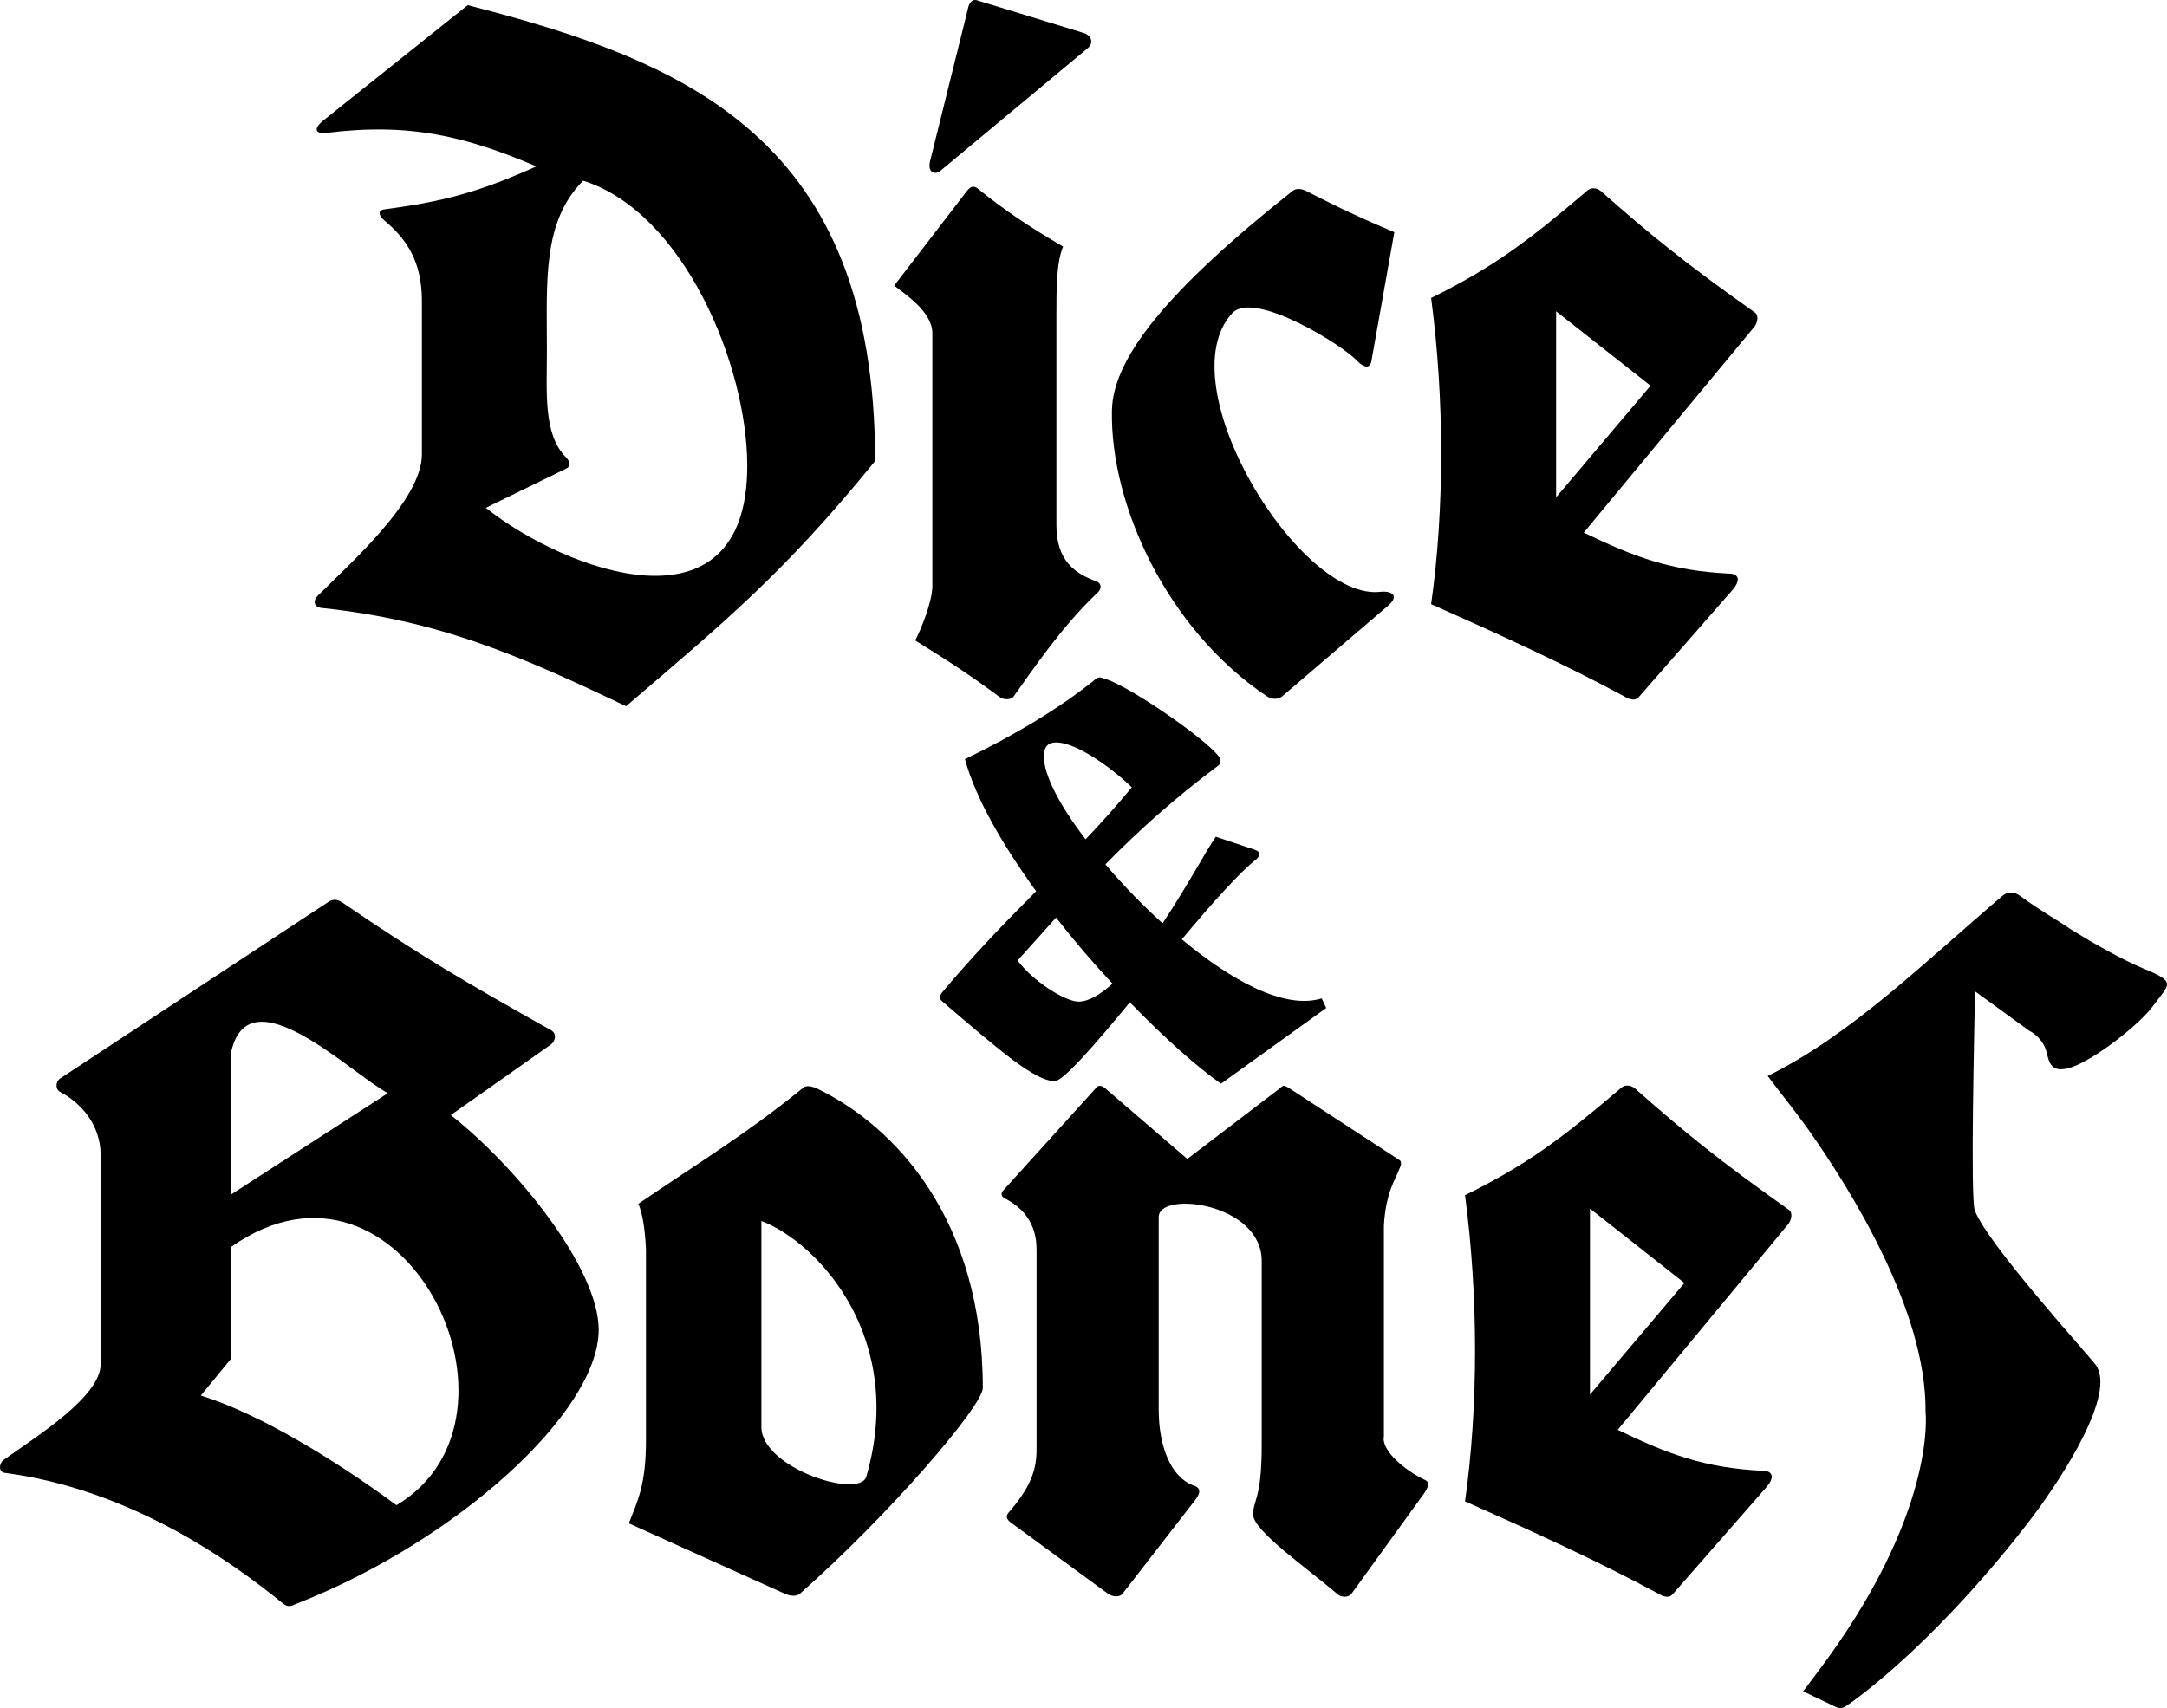
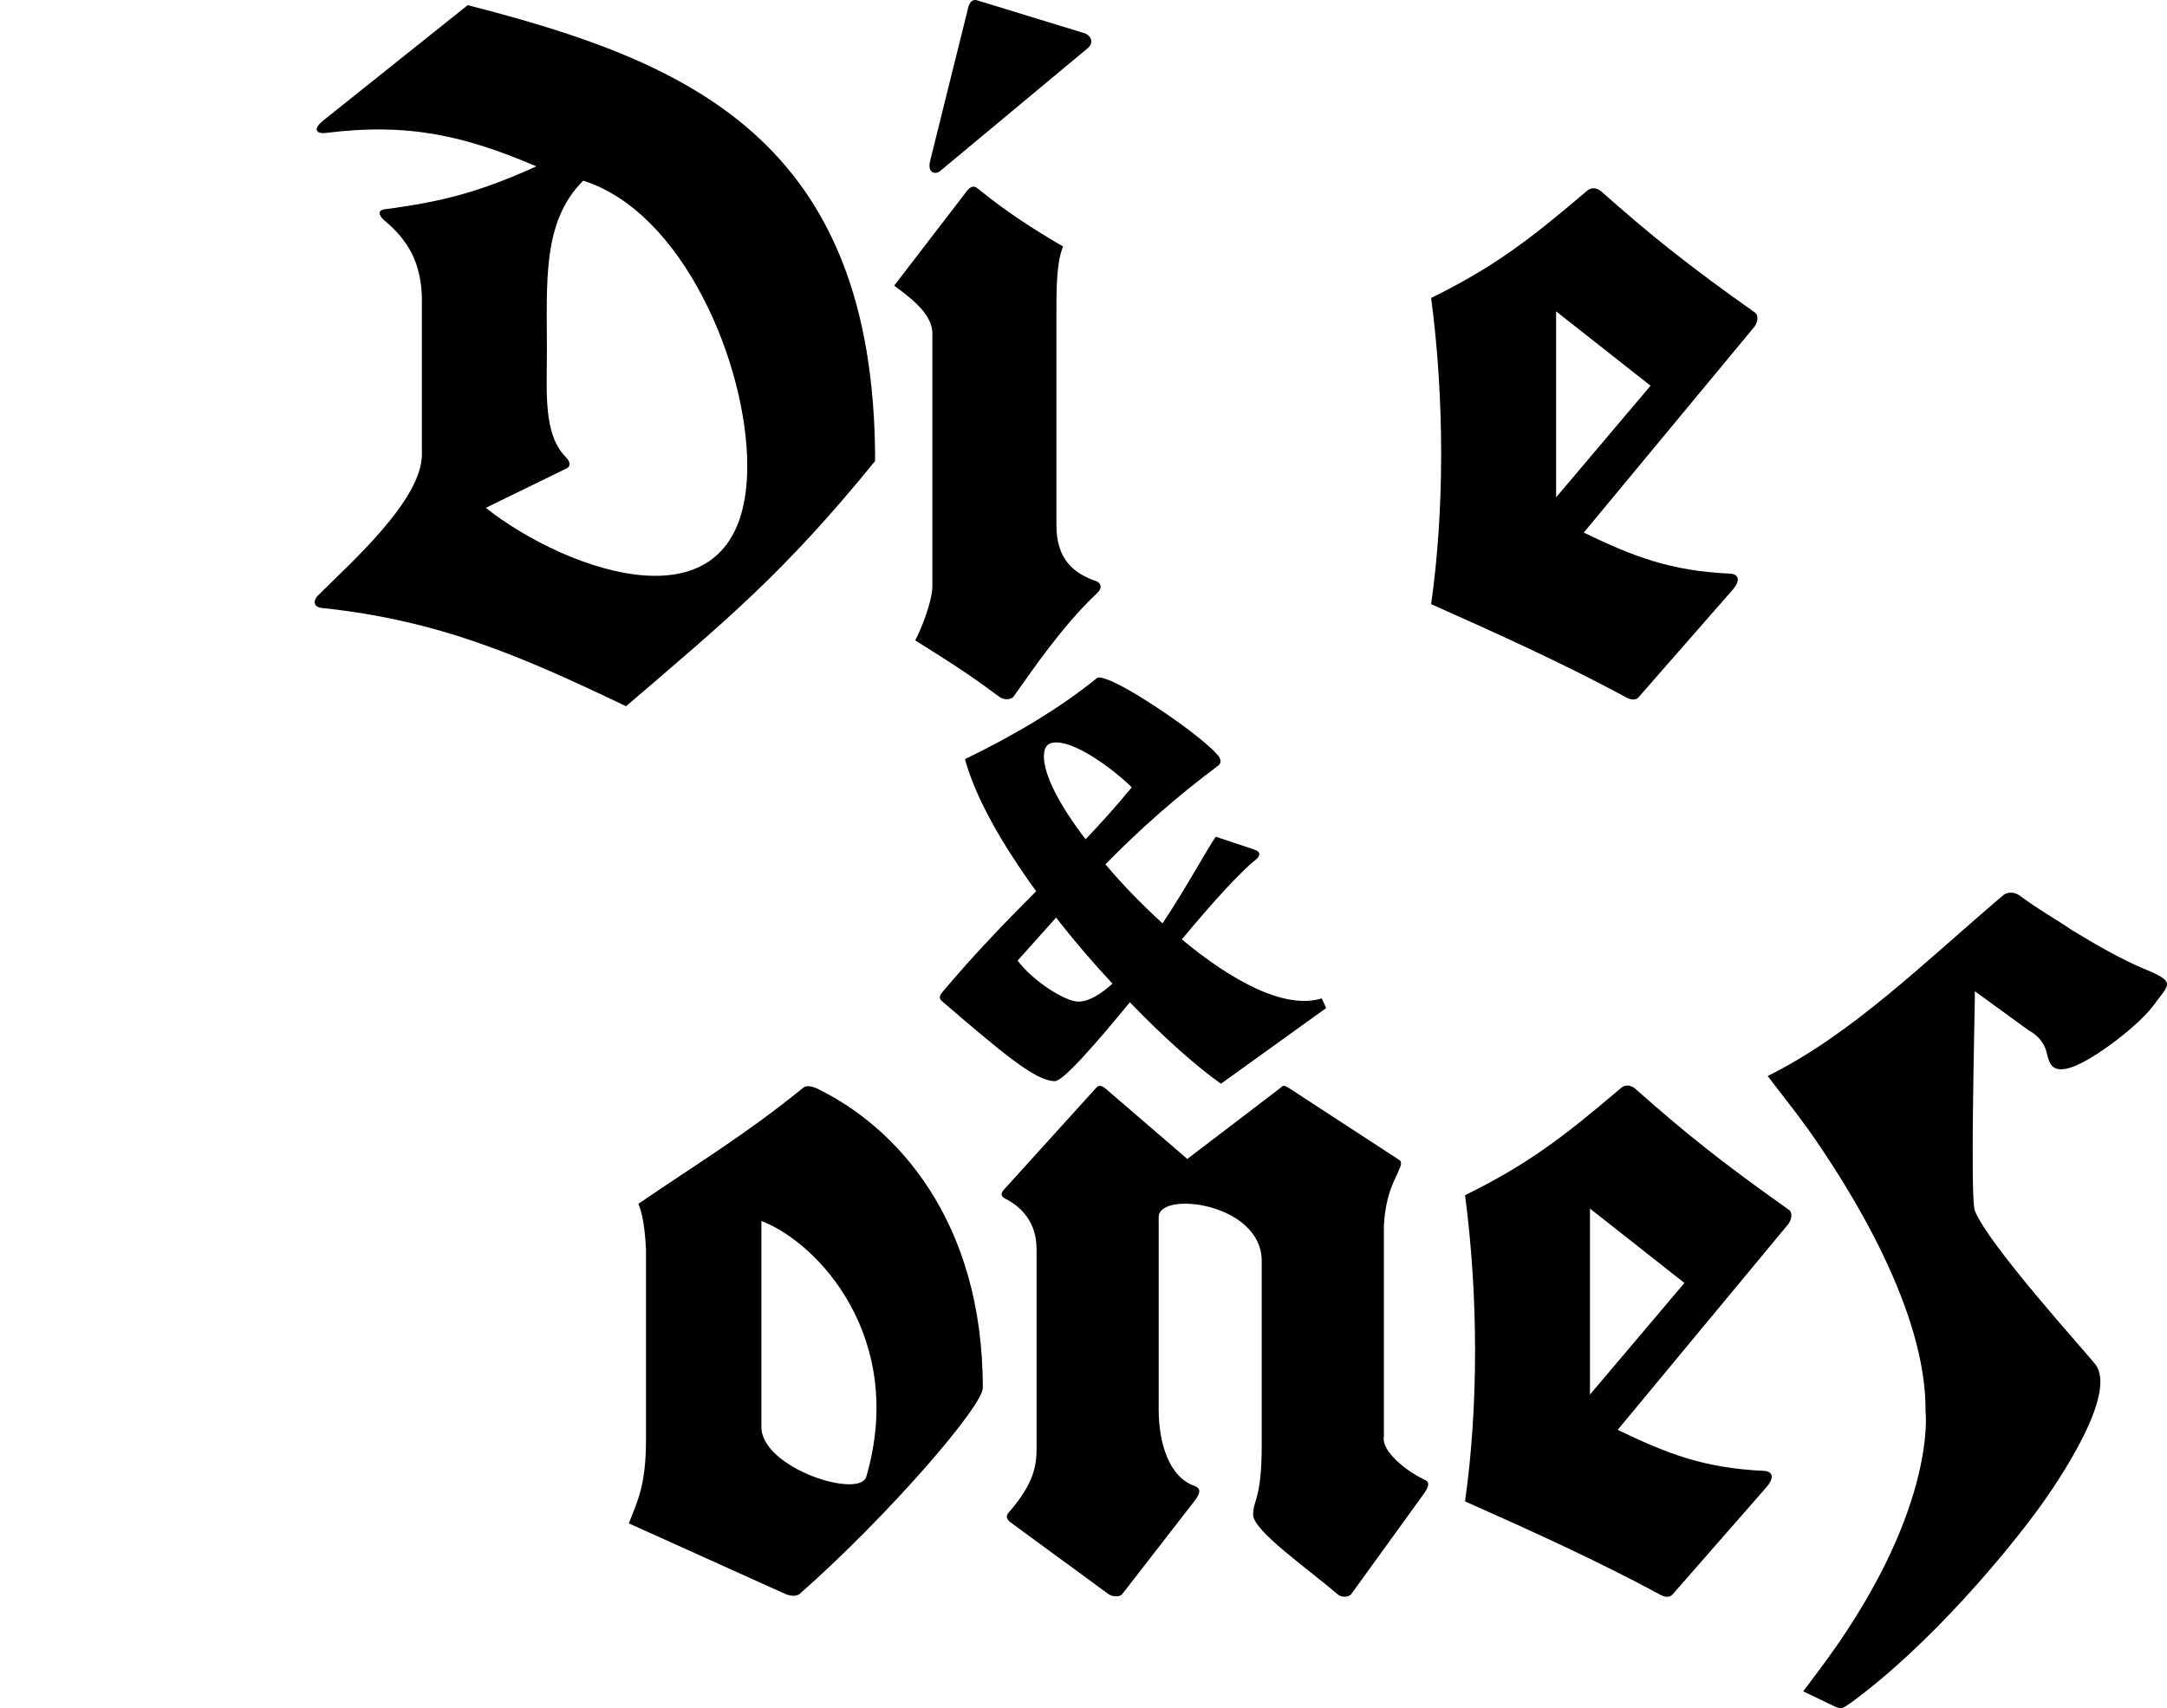
<svg xmlns="http://www.w3.org/2000/svg" id="Layer_2" data-name="Layer 2" viewBox="0 0 533.01 420.24">
  <defs>
    <style>
      .cls-1 {
        fill: #000;
        stroke-width: 0px;
      }
    </style>
  </defs>
  <g id="Layer_2-2" data-name="Layer 2">
    <g>
      <path class="cls-1" d="M215.25,113.44c0-79.32-46.23-98.33-100.21-112.17l-34.97,27.93c-3.76,2.82-1.88,3.76,0,3.52,20.42-2.58,34.26.7,51.86,8.21-14.08,6.34-23,8.68-37.31,10.56-1.88.23-1.41,1.64,0,2.82,5.63,4.69,9.15,10.33,9.15,19.71v37.78c0,11.26-17.6,26.75-25.58,34.73-1.17,1.17-1.17,2.82.94,3.05,29.1,3.05,49.28,11.97,74.86,24.17,24.64-21.12,38.72-32.62,61.25-60.31ZM119.5,124.94l19.71-9.62c1.17-.47,1.17-1.64,0-2.82-5.63-5.63-4.69-15.96-4.69-26.28,0-16.9-1.17-31.68,8.92-41.77,24.64,7.74,40.36,45.29,40.36,70.17,0,42.71-44.82,25.81-64.3,10.33Z" />
      <path class="cls-1" d="M229.33,81.99v62.19c0,3.99-3.05,11.26-4.22,13.38,9.39,5.87,13.38,8.45,20.65,13.85,1.17.94,3.05.7,3.52,0,4.22-5.87,11.73-17.13,20.42-25.34,1.88-1.64.7-2.82,0-3.05-5.4-1.88-9.86-5.16-9.86-13.85v-51.39c0-6.81,0-13.14,1.64-17.13-8.45-4.93-14.31-8.92-20.18-13.61-.94-.7-1.88-2.11-3.52,0l-17.84,23.23c3.05,2.35,9.39,6.57,9.39,11.73Z" />
      <path class="cls-1" d="M231.21,42.1l36.37-30.27c1.64-1.41.7-3.29-1.17-3.76L240.36.09c-1.41-.47-2.11.94-2.35,2.35l-9.15,36.84c-.94,3.29,1.17,3.76,2.35,2.82Z" />
-       <path class="cls-1" d="M311.75,171.4c1.17.7,2.58.7,3.52,0l26.05-22.29c3.05-2.58.94-3.75-1.64-3.52-19.95,2.58-52.8-50.92-36.61-68.52,5.4-5.87,27.69,8.21,30.74,11.73.94.94,3.05,2.58,3.52,0l5.63-31.68c-11.73-4.93-17.37-7.98-21.59-10.09-.94-.47-2.35-.94-3.52,0-30.74,24.41-44.12,41.07-44.35,53.97-.47,23.23,13.61,53.97,38.25,70.4Z" />
      <path class="cls-1" d="M399.64,171.4c1.17.7,2.58,1.17,3.52,0l23-26.28c2.58-3.05.7-3.99-.7-3.99-14.78-.7-23.7-4.22-35.91-10.09l42.01-50.69c.7-.94,1.17-2.82,0-3.52-16.9-11.97-25.58-19.01-37.78-29.8-1.17-.94-2.58-.94-3.52,0-14.32,12.2-23,18.77-38.25,26.28,3.29,24.88,3.29,52.1,0,75.33,16.9,7.51,32.85,14.78,47.64,22.76ZM382.75,76.6l23.23,18.3-23.23,27.46v-45.76Z" />
      <path class="cls-1" d="M269.54,167.04c-8.52,6.94-20.04,13.89-32.2,19.73,2.68,9.78,9.31,21.15,17.52,32.51-7.89,7.89-15.47,15.78-23.04,24.78-.79.95-.95,1.58,0,2.37,14.52,12.47,22.88,19.57,27.62,19.57,2.05,0,9.79-8.84,18.47-19.41,8.52,8.84,16.57,15.94,22.41,20.04l25.88-18.62-1.1-2.37c-9.15,2.84-22.25-4.42-34.41-14.52,7.58-9.15,14.68-16.89,18.15-19.57.95-.79,1.58-1.89-.32-2.53l-9.47-3.16c-2.05,2.84-7.1,12.31-13.1,21.31-5.05-4.58-9.94-9.63-14.05-14.52,8.36-8.52,17.2-16.41,27.78-24.31.79-.63.63-1.58,0-2.37-3.63-4.58-21.78-17.05-27.78-18.94-1.1-.32-1.58-.63-2.37,0ZM273.64,242.01c-3,2.68-5.84,4.42-8.36,4.42-3.31,0-11.21-5.05-14.99-10.1,3.31-3.63,6.47-7.26,9.47-10.57,4.42,5.68,9.15,11.21,13.89,16.26ZM278.38,193.71c-3.79,4.58-7.58,8.84-11.36,12.78-6.31-8.21-10.26-15.78-10.26-20.36,0-2.37.95-3.47,3-3.47,5.52,0,14.99,7.42,18.62,11.05Z" />
-       <path class="cls-1" d="M110.88,274.35l24.64-17.37c.94-.7,1.64-2.58,0-3.52-20.89-11.73-32.15-18.3-51.39-31.45-1.41-.94-2.58-.7-3.52,0l-65.94,43.42c-.94.7-1.17,2.58.23,3.29,4.93,2.58,9.86,7.98,9.86,15.49v51.39c0,7.98-15.49,17.6-23.7,23.47-1.41.94-1.41,3.05,0,3.29,30.74,3.99,55.62,21.59,68.52,32.15,1.41,1.17,2.35.47,3.52,0,39.43-15.49,74.16-47.17,74.16-67.35,0-15.02-19.95-39.89-36.37-52.8ZM56.91,258.63c4.46-19.24,29.33,5.4,38.49,10.33l-38.49,24.87v-35.2ZM97.51,370.33c-15.25-11.26-33.79-22.53-48.11-26.99l7.51-9.15v-27.46c42.24-29.57,76.97,42.01,40.6,63.6Z" />
      <path class="cls-1" d="M200.89,267.78c-1.17-.47-2.58-.94-3.52,0-13.85,11.26-25.58,18.3-40.36,28.4.94,2.11,1.64,5.87,1.88,11.26v46.94c0,11.03-2.11,15.02-4.22,20.42l38.49,17.37c1.17.47,2.58.7,3.52,0,21.82-19.24,45.06-46.23,45.06-50.69,0-41.3-21.35-64.3-40.83-73.69ZM213.09,363.29c-1.64,5.63-25.81-2.11-25.81-12.2v-50.69c14.08,5.4,35.67,28.86,25.81,62.89Z" />
      <path class="cls-1" d="M350.25,363.99c-4.46-2.11-10.56-7.04-9.86-10.56v-51.86c.47-8.45,3.05-11.73,3.75-13.85.23-.47.94-1.88,0-2.35l-26.99-17.6c-1.17-.7-1.41-.94-2.35,0l-22.76,17.37-20.18-17.37c-.94-.7-1.64-.94-2.35,0l-22.53,24.87c-.94.94-.7,1.64,0,2.11,7.04,3.52,7.98,9.15,7.98,12.67v49.28c0,5.16-1.64,9.15-6.1,14.55-.7.94-2.35,1.88,0,3.52l23.7,17.37c.94.7,2.82.94,3.52,0l17.84-23c1.64-2.11,1.17-3.05,0-3.52-6.34-2.11-8.92-10.56-8.92-18.77v-47.4c0-6.57,25.34-3.52,25.34,10.8v45.29c0,13.38-2.11,13.38-2.11,17.13,0,3.99,13.61,13.38,20.65,19.48.94.94,2.82.94,3.52,0l17.83-24.64c1.64-2.35,1.17-3.05,0-3.52Z" />
      <path class="cls-1" d="M439.9,297.58c-16.9-11.97-25.58-19.01-37.78-29.8-1.17-.94-2.58-.94-3.52,0-14.32,12.2-23,18.77-38.25,26.28,3.29,24.87,3.29,52.1,0,75.33,16.9,7.51,32.85,14.78,47.64,22.76,1.17.7,2.58,1.17,3.52,0l23-26.28c2.58-3.05.7-3.99-.7-3.99-14.78-.7-23.7-4.22-35.91-10.09l42.01-50.69c.7-.94,1.17-2.82,0-3.52ZM391.08,343.11v-45.76l23.23,18.3-23.23,27.46Z" />
      <path class="cls-1" d="M529.57,247.5c-3.34,4.58-14.4,13.2-20.06,15.09-5.65,1.88-5.54-2.03-6.34-4.46-1.2-3.23-4.06-4.54-4.06-4.54l-13.37-9.72s0,1.61,0,1.97c-.08,6.76-1.14,49.01,0,51.99,3.14,8.21,27.03,34.53,29.6,37.78,5.64,7.15-8.8,28.6-14.23,36-7.37,10.04-25.93,32.69-45.66,47.19-.25.18-.89.61-1.52,1.03-.86.57-1.62.56-2.86-.09l-7.55-3.62s2.18-2.86,3.22-4.28c29.86-39.33,26.89-64.44,26.89-64.44h-.01c.32-24.79-18.4-54.79-29.13-69.92-4.03-5.54-6.5-8.48-9.7-12.75,20.44-10.07,38.38-27.82,57.57-44.17,1.26-1.26,3.14-1.26,4.72,0,4.43,3.29,8.56,5.55,12.67,8.35,5.12,3.14,12.1,7.17,17.59,9.44,8.14,3.36,6.24,3.67,2.23,9.16Z" />
    </g>
  </g>
</svg>